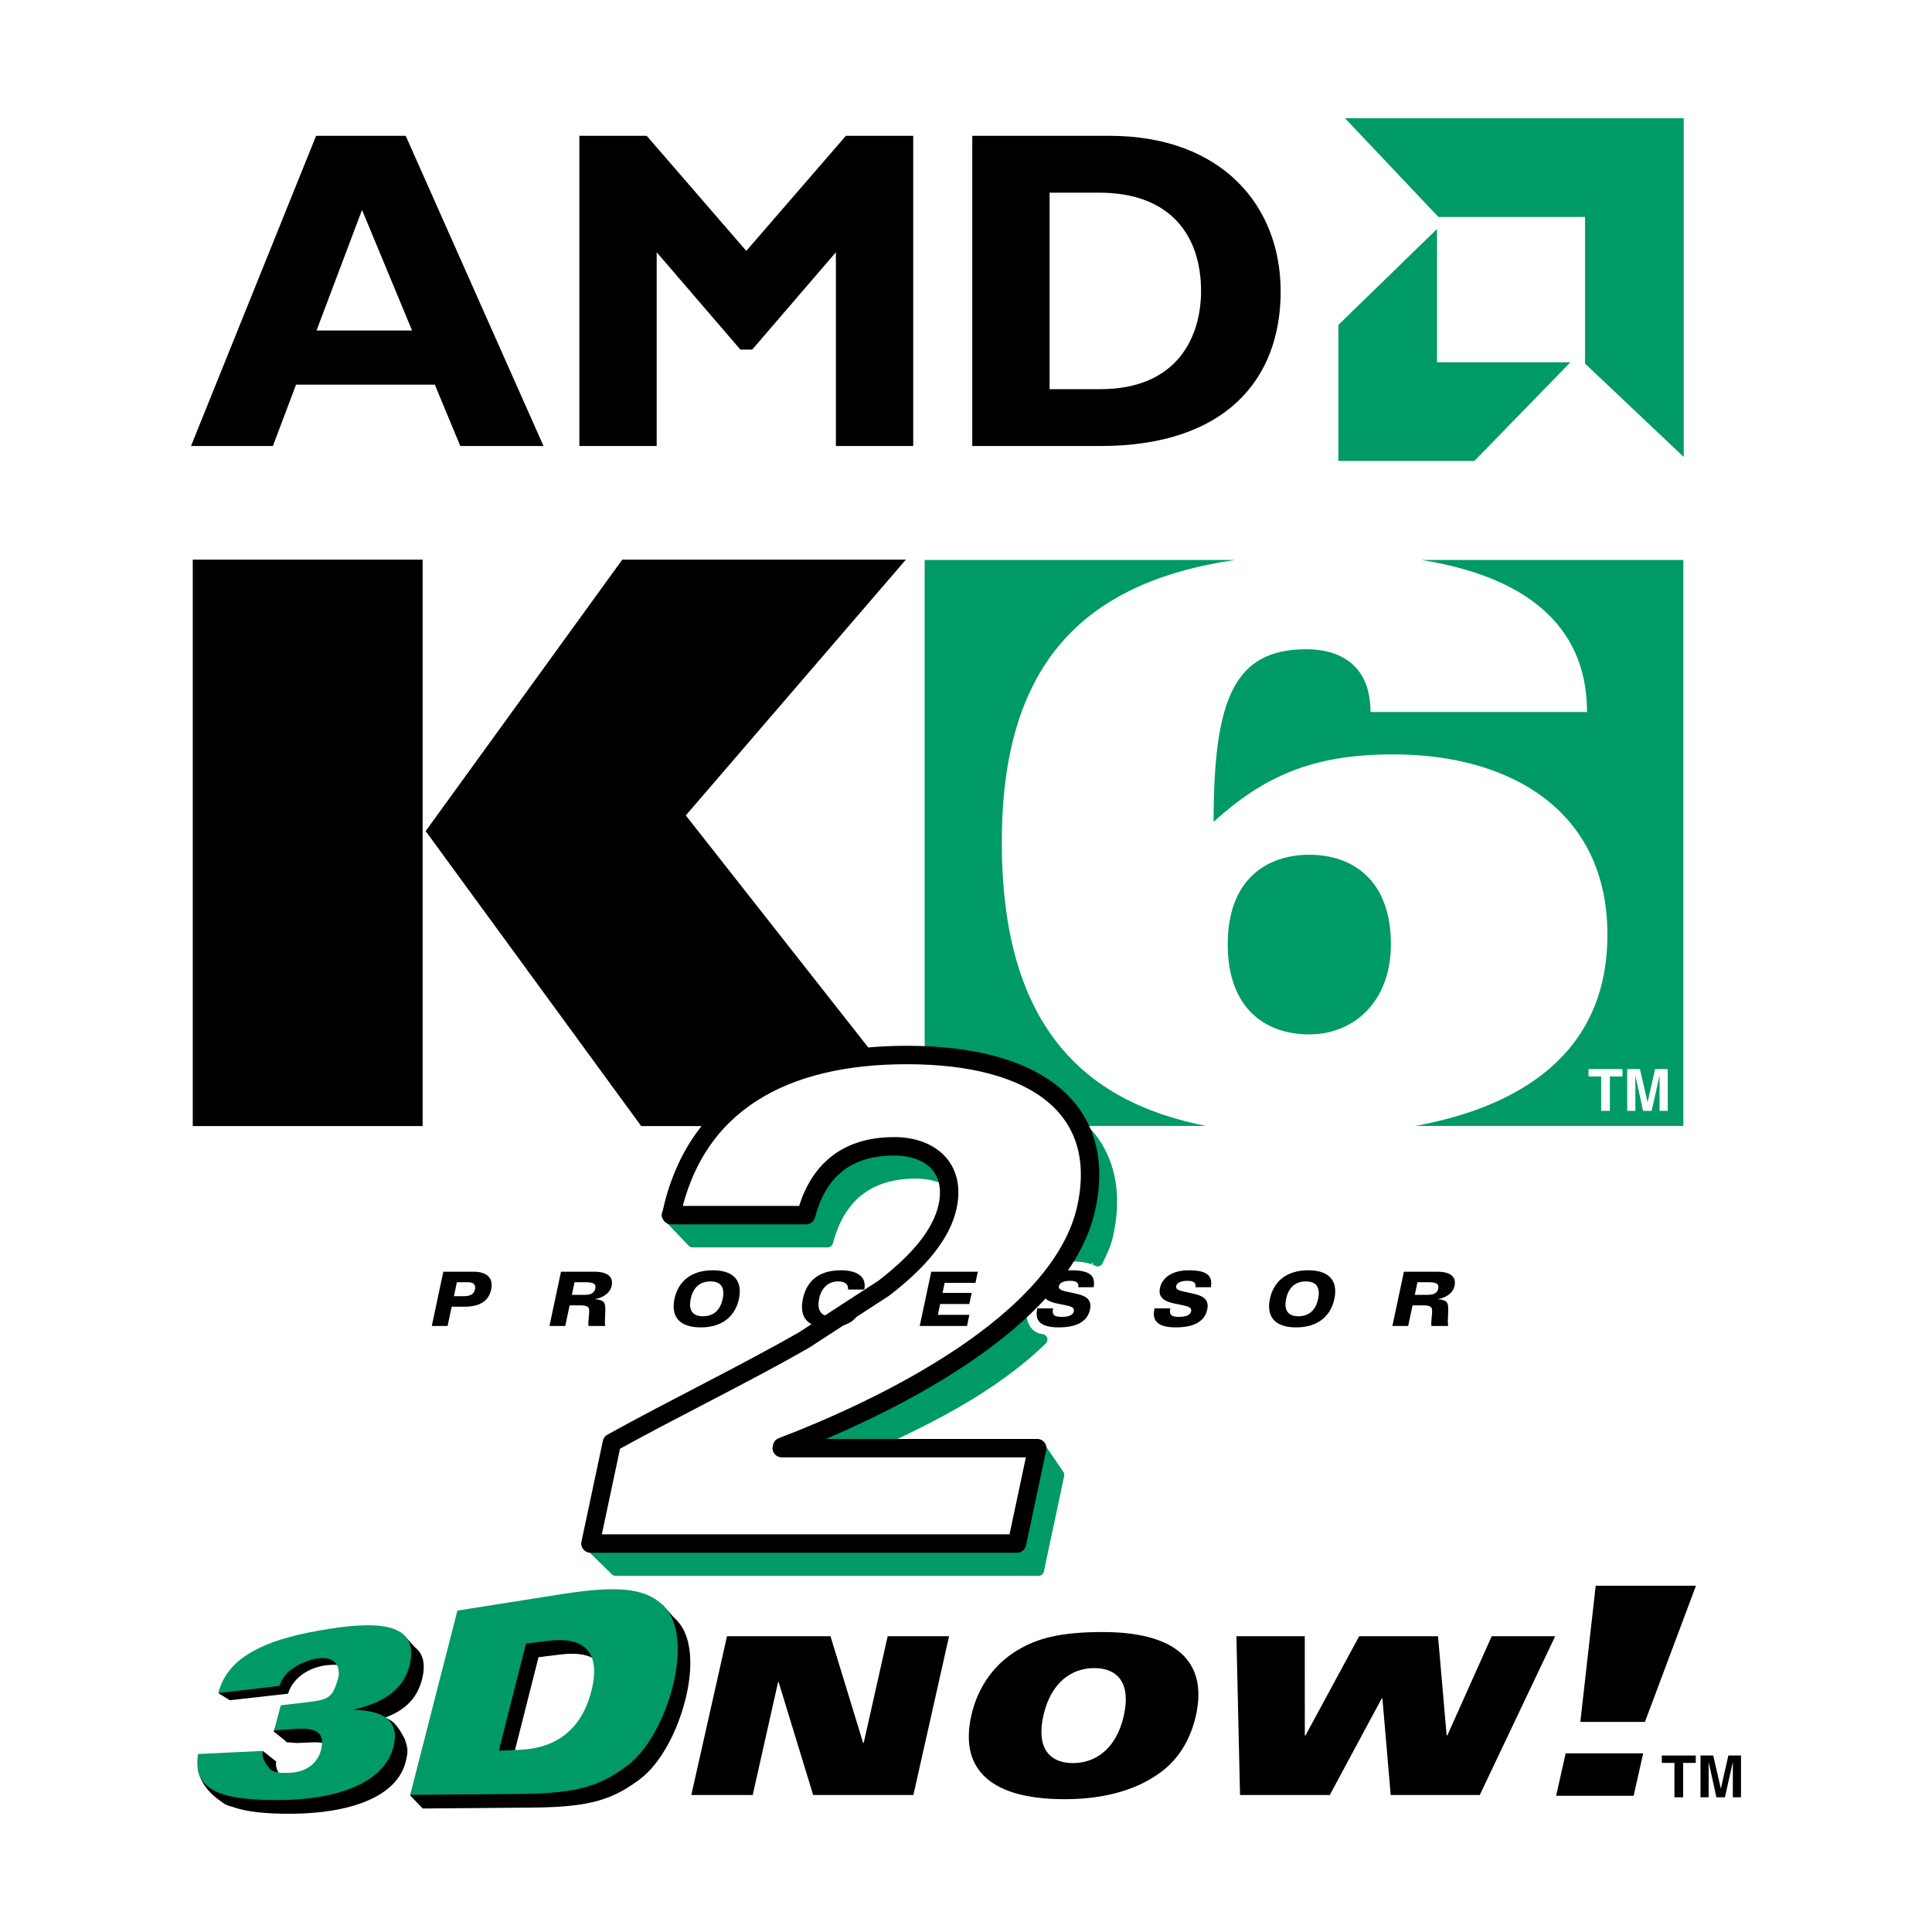
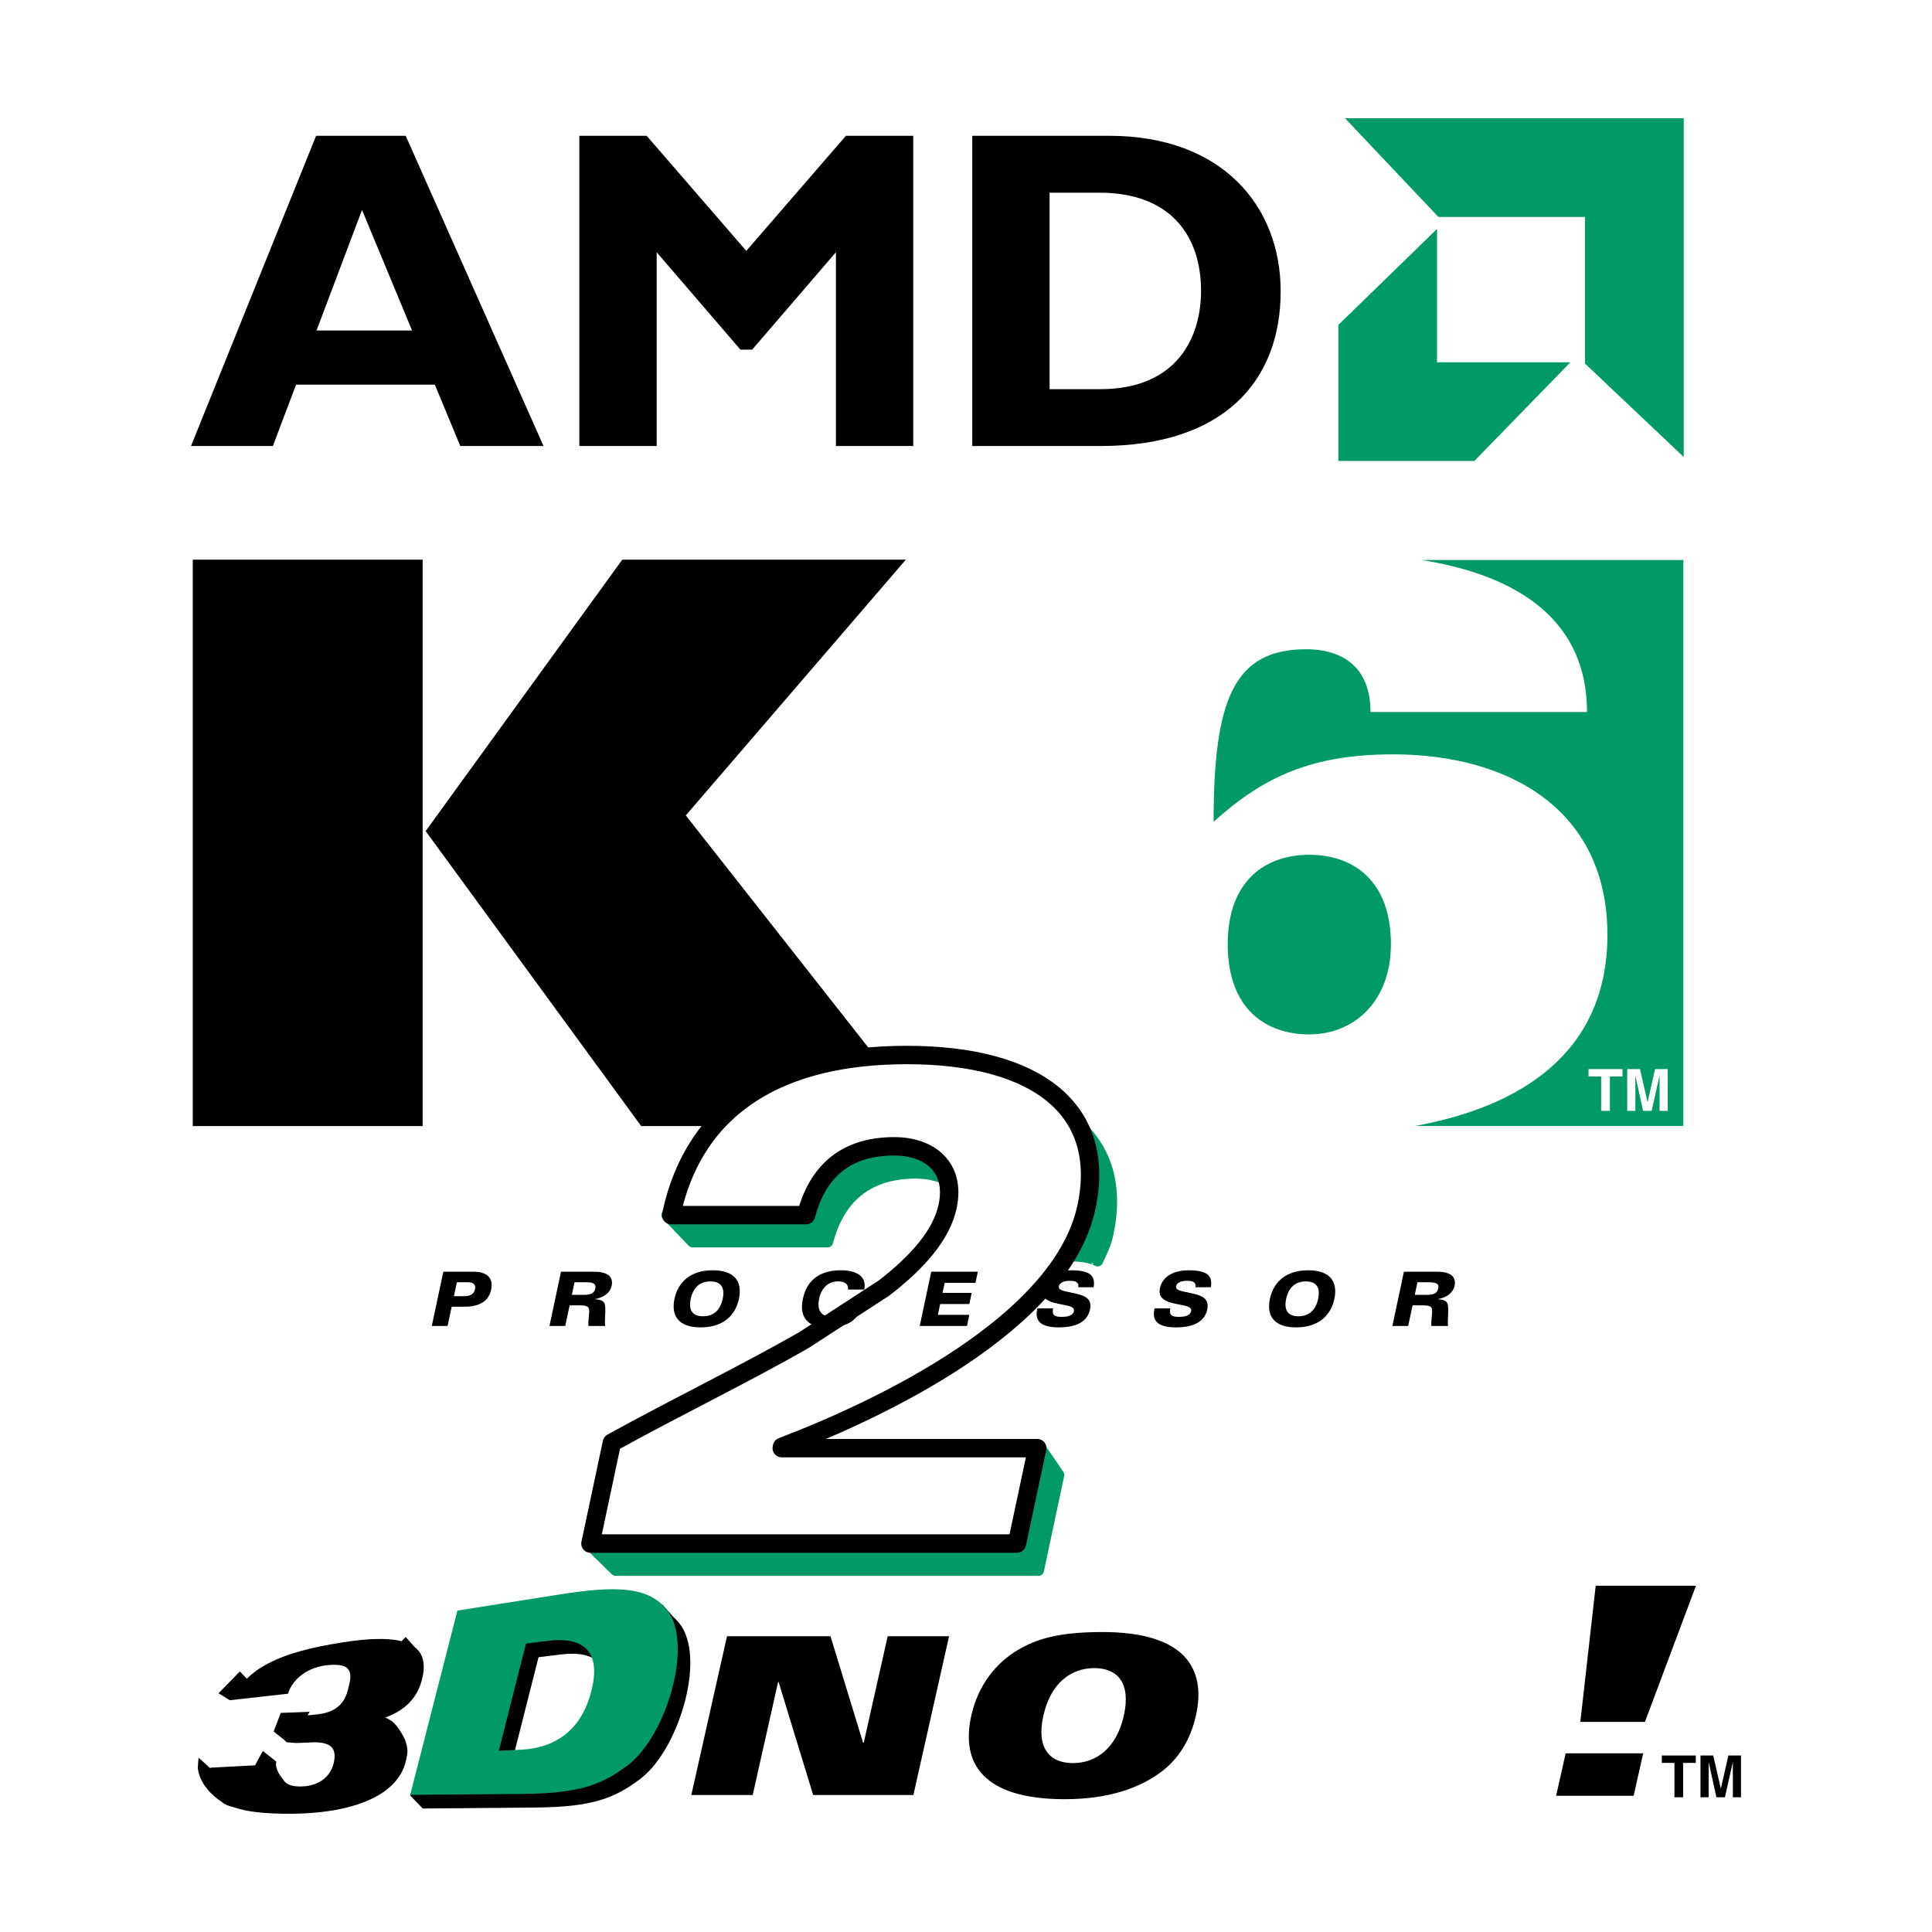
<svg xmlns="http://www.w3.org/2000/svg" version="1.0" id="Layer_1" x="0px" y="0px" width="192.756px" height="192.756px" viewBox="0 0 192.756 192.756" enable-background="new 0 0 192.756 192.756" xml:space="preserve">
  <g>
-     <polygon fill-rule="evenodd" clip-rule="evenodd" fill="#FFFFFF" points="0,0 192.756,0 192.756,192.756 0,192.756 0,0  " />
    <path fill-rule="evenodd" clip-rule="evenodd" fill="#FFFFFF" d="M136.589,71.235c0-2.109-0.625-3.672-1.719-4.688   c-1.095-1.016-2.657-1.563-4.688-1.563c-7.189,0-9.221,5.001-9.221,17.191c5.001-4.532,9.846-6.72,17.894-6.72   c11.486,0,21.333,5.47,21.333,17.972c0,15.862-15.707,19.927-29.693,19.927c-18.285,0-30.631-6.643-30.631-29.147   c0-20.707,11.018-28.755,32.896-28.755c14.69,0,25.396,4.376,25.396,15.784H136.589L136.589,71.235L136.589,71.235z    M122.367,94.365c0,6.485,3.828,8.987,8.127,8.987c4.376,0,8.126-3.205,8.126-8.987c0-6.407-3.828-8.908-8.126-8.908   C126.195,85.457,122.367,87.958,122.367,94.365L122.367,94.365z" />
    <path fill-rule="evenodd" clip-rule="evenodd" d="M67.982,162.234c-0.235-0.34-0.498-0.637-0.787-0.895l-1.126-1.277l0.022,0.551   c-2.015-0.977-4.961-0.809-9.03-0.168l-10.174,1.605l-3.516,13.721c-0.316-0.18-0.584-0.346-0.606-0.41   c-0.055-0.162-1.851,3.758-1.851,3.758l1.261,1.316l0-0.002l0,0.002l11.174-0.096c5.676-0.049,7.915-0.871,10.58-2.893   c1.981-1.533,3.652-4.672,4.455-7.891C69.208,166.252,68.936,163.684,67.982,162.234L67.982,162.234L67.982,162.234z    M60.255,170.064c-0.971,3.863-3.543,5.717-7.081,5.869l-2.154,0.094l2.709-10.686l2.193-0.273   C59.523,164.621,61.236,166.158,60.255,170.064L60.255,170.064z" />
    <path fill-rule="evenodd" clip-rule="evenodd" d="M41.374,164.33l-0.895-1.002l-0.413,0.414c-1.448-0.365-3.512-0.256-5.922,0.123   c-2.97,0.469-5.475,1.084-7.409,2.113c-0.823,0.426-1.524,0.926-2.105,1.512l-0.702-0.73l-2.124,2.178l1.126,0.695l5.808-0.654   c0.484-1.617,2.315-2.963,4.815-2.879c1.872,0.061,1.427,1.449,1.143,2.549c-0.399,1.543-1.467,2.246-3.154,2.408l-0.855,0.082   l0.209-0.35l-2.885,0.107l-0.708,1.852l1.089,0.871l0.217,0.219l0.033-0.012l0.931,0.076l1.214-0.049   c2.038-0.145,2.937,0.389,2.483,2.135c-0.326,1.25-1.41,2.195-3.174,2.248c-0.921,0.027-1.451-0.174-1.736-0.537   c-0.28-0.383-0.974-1.174-0.796-1.945l-1.344-1.064l-0.77,1.438l-4.441,0.234c-0.004,0.023-0.006,0.049-0.01,0.072   c-0.681-0.623-1.19-1.066-1.19-1.066l-0.073,0.943c0,0-0.048,1.863,2.444,3.508c0,0,0.242,0.268,1.079,0.471   c1.348,0.49,3.285,0.68,5.819,0.668c5.442-0.025,10.567-1.5,11.427-5.309c0.198-0.875,0.217-1.129-0.092-2.072   c0,0-0.635-1.379-1.344-1.871c-0.233-0.16-0.442-0.27-0.633-0.346c1.792-0.66,3.144-1.764,3.663-3.785   C42.504,165.994,42.2,164.961,41.374,164.33L41.374,164.33z" />
    <path fill-rule="evenodd" clip-rule="evenodd" d="M42.468,82.918l19.616-27.08h28.292L68.422,81.354l24.369,30.994h-28.82   L42.468,82.918L42.468,82.918L42.468,82.918z M19.232,55.838h22.935v56.509H19.232V55.838L19.232,55.838z" />
    <path fill-rule="evenodd" clip-rule="evenodd" d="M54.228,44.5h-8.305l-2.541-6.126H29.539L27.226,44.5h-8.169l12.48-30.951h8.94   L54.228,44.5L54.228,44.5L54.228,44.5z M36.12,20.947l-4.539,12.026h9.531L36.12,20.947L36.12,20.947z" />
    <polygon fill-rule="evenodd" clip-rule="evenodd" points="84.396,13.549 91.112,13.549 91.112,44.5 83.398,44.5 83.398,25.168    75.047,34.879 73.868,34.879 65.517,25.168 65.517,44.5 57.802,44.5 57.802,13.549 64.519,13.549 74.457,25.031 84.396,13.549  " />
    <path fill-rule="evenodd" clip-rule="evenodd" d="M110.663,13.549c11.3,0,17.109,7.035,17.109,15.521   c0,8.894-5.628,15.429-17.972,15.429H97.003V13.549H110.663L110.663,13.549L110.663,13.549z M104.718,38.828h5.038   c7.76,0,10.074-5.265,10.074-9.803c0-5.309-2.859-9.802-10.166-9.802h-4.946V38.828L104.718,38.828z" />
    <polygon fill-rule="evenodd" clip-rule="evenodd" fill="#009A67" points="134.193,11.798 143.507,21.643 158.141,21.643    158.141,36.278 167.986,45.591 167.986,11.798 134.193,11.798  " />
    <polygon fill-rule="evenodd" clip-rule="evenodd" fill="#009A67" points="143.372,22.842 133.528,32.42 133.528,45.991    147.099,45.991 156.677,36.146 143.372,36.146 143.372,22.842  " />
-     <path fill-rule="evenodd" clip-rule="evenodd" fill="#009A67" d="M99.95,84.028c0-17.416,7.784-25.889,23.254-28.158H92.253v56.464   h28.081C107.835,109.895,99.95,102.025,99.95,84.028L99.95,84.028z" />
    <path fill-rule="evenodd" clip-rule="evenodd" fill="#009A67" d="M141.819,55.87c9.932,1.583,16.518,6.211,16.518,15.166h-21.602   c0-2.113-0.627-3.678-1.722-4.696c-1.096-1.017-2.661-1.564-4.696-1.564c-7.201,0-9.235,5.008-9.235,17.218   c5.009-4.54,9.862-6.731,17.923-6.731c11.505,0,21.367,5.479,21.367,18.002c0,11.91-8.842,17.179-19.17,19.07h26.746V55.87H141.819   L141.819,55.87z" />
    <path fill-rule="evenodd" clip-rule="evenodd" fill="#009A67" d="M138.771,94.203c0-6.417-3.836-8.922-8.14-8.922   c-4.306,0-8.141,2.504-8.141,8.922c0,6.497,3.835,9,8.141,9C135.014,103.203,138.771,99.996,138.771,94.203L138.771,94.203z" />
    <path fill-rule="evenodd" clip-rule="evenodd" fill="#009A67" stroke="#009A67" stroke-width="1.102" stroke-linecap="round" stroke-linejoin="round" stroke-miterlimit="2.613" d="   M91.368,117.039c1.181,0,2.267,0.242,3.159,0.709c-0.564-2.24-2.73-3.389-5.333-3.389c-5.234,0-7.759,2.924-8.801,6.865H66.54   l2.569,2.68h13.459C83.609,119.961,86.135,117.039,91.368,117.039L91.368,117.039z" />
    <path fill-rule="evenodd" clip-rule="evenodd" fill="#009A67" stroke="#009A67" stroke-width="1.102" stroke-linecap="round" stroke-linejoin="round" stroke-miterlimit="2.613" d="   M106.068,125.402c1.104-1.703,1.905-3.125,2.302-4.992c0.696-3.275,0.359-6.061-0.884-8.318c2.921,2.568,4.061,6.275,3.058,10.998   c-0.223,1.051-0.574,1.711-1.036,2.711C109.508,125.801,108.237,125.074,106.068,125.402L106.068,125.402z" />
-     <path fill-rule="evenodd" clip-rule="evenodd" fill="#009A67" stroke="#009A67" stroke-width="1.102" stroke-linecap="round" stroke-linejoin="round" stroke-miterlimit="2.613" d="   M101.836,130.369c0.45-9.611-17.094,11.395-23.839,13.969l-0.029,0.135h8.307c6.07-2.748,12.67-5.967,17.676-10.826   C103.95,133.646,101.685,133.586,101.836,130.369L101.836,130.369z" />
    <polygon fill-rule="evenodd" clip-rule="evenodd" fill="#009A67" stroke="#009A67" stroke-width="1.102" stroke-linecap="round" stroke-linejoin="round" stroke-miterlimit="2.613" points="   101.436,153.99 58.686,153.99 61.424,156.67 103.61,156.67 105.633,147.154 103.624,144.213 101.436,153.99  " />
    <path fill-rule="evenodd" clip-rule="evenodd" fill="#FFFFFF" stroke="#000000" stroke-width="1.837" stroke-linecap="round" stroke-linejoin="round" stroke-miterlimit="2.613" d="   M88.194,128.512c3.396-2.625,5.748-5.322,6.352-8.162c0.838-3.943-1.856-5.982-5.322-5.982c-5.235,0-7.759,2.922-8.802,6.865   H66.962c2.384-11.217,11.281-15.975,23.517-15.975c12.983,0,19.985,5.438,17.919,15.16c-2.485,11.691-20.756,20.256-30.375,23.928   l-0.028,0.135h25.491l-2.022,9.518H58.911l2.138-10.061c6.302-3.486,13.226-6.842,19.147-10.23L88.194,128.512L88.194,128.512z" />
    <path fill-rule="evenodd" clip-rule="evenodd" d="M44.231,126.879h3.021c1.214,0,2.014,0.539,1.752,1.777   c-0.231,1.086-1.047,1.715-2.674,1.715h-1.267l-0.407,1.92h-1.575L44.231,126.879L44.231,126.879L44.231,126.879z M45.287,129.322   h0.967c0.593,0,1.021-0.15,1.136-0.689c0.099-0.465-0.158-0.705-0.721-0.705h-1.086L45.287,129.322L45.287,129.322z" />
    <path fill-rule="evenodd" clip-rule="evenodd" d="M55.97,126.879h3.307c1.304,0,1.946,0.473,1.746,1.416   c-0.147,0.689-0.812,1.17-1.651,1.312l-0.002,0.016c0.45,0.029,0.856,0.135,0.963,0.473c0.158,0.494-0.054,1.633,0.051,2.195   h-1.671c-0.062-0.525,0.126-1.305,0.056-1.68c-0.044-0.246-0.258-0.375-0.887-0.375h-1.05l-0.437,2.055h-1.574L55.97,126.879   L55.97,126.879L55.97,126.879z M57.054,129.188h1.252c0.72,0,1-0.225,1.088-0.637c0.111-0.525-0.28-0.623-1.038-0.623h-1.034   L57.054,129.188L57.054,129.188z" />
    <path fill-rule="evenodd" clip-rule="evenodd" d="M71.114,126.736c2.263,0,2.958,1.215,2.611,2.85   c-0.347,1.633-1.557,2.848-3.821,2.848c-2.264,0-2.958-1.215-2.611-2.848C67.64,127.951,68.85,126.736,71.114,126.736   L71.114,126.736L71.114,126.736z M70.14,131.324c1.199,0,1.764-0.787,1.966-1.738c0.202-0.953-0.029-1.74-1.228-1.74   s-1.764,0.787-1.966,1.74C68.71,130.537,68.939,131.324,70.14,131.324L70.14,131.324z" />
    <polygon fill-rule="evenodd" clip-rule="evenodd" points="92.911,126.879 97.559,126.879 97.323,127.988 94.25,127.988    94.037,128.992 96.945,128.992 96.709,130.104 93.8,130.104 93.572,131.182 96.713,131.182 96.477,132.291 91.762,132.291    92.911,126.879  " />
    <path fill-rule="evenodd" clip-rule="evenodd" d="M105.065,130.537c-0.131,0.689,0.149,0.848,0.885,0.848   c0.93,0,1.142-0.33,1.193-0.57c0.076-0.359-0.273-0.479-0.871-0.6l-0.739-0.15c-0.855-0.172-1.723-0.502-1.503-1.537   c0.281-1.326,1.61-1.791,2.847-1.791c1.979,0,2.413,0.607,2.235,1.688h-1.529c0.073-0.555-0.359-0.639-0.831-0.639   c-0.689,0-1.04,0.232-1.104,0.533c-0.078,0.367,0.396,0.465,0.949,0.586l0.694,0.148c0.946,0.203,1.688,0.525,1.46,1.598   c-0.319,1.506-1.9,1.783-3.114,1.783c-2.183,0-2.35-0.938-2.147-1.896H105.065L105.065,130.537z" />
    <path fill-rule="evenodd" clip-rule="evenodd" d="M116.759,130.537c-0.131,0.689,0.151,0.848,0.886,0.848   c0.93,0,1.143-0.33,1.193-0.57c0.075-0.359-0.274-0.479-0.871-0.6l-0.74-0.15c-0.855-0.172-1.722-0.502-1.502-1.537   c0.281-1.326,1.61-1.791,2.846-1.791c1.98,0,2.413,0.607,2.236,1.688h-1.529c0.072-0.555-0.359-0.639-0.832-0.639   c-0.689,0-1.038,0.232-1.103,0.533c-0.077,0.367,0.396,0.465,0.948,0.586l0.695,0.148c0.946,0.203,1.688,0.525,1.46,1.598   c-0.32,1.506-1.9,1.783-3.115,1.783c-2.182,0-2.35-0.938-2.146-1.896H116.759L116.759,130.537z" />
    <path fill-rule="evenodd" clip-rule="evenodd" d="M130.521,126.736c2.264,0,2.958,1.215,2.61,2.85   c-0.347,1.633-1.556,2.848-3.82,2.848s-2.958-1.215-2.611-2.848C127.046,127.951,128.256,126.736,130.521,126.736L130.521,126.736   L130.521,126.736z M129.545,131.324c1.2,0,1.766-0.787,1.967-1.738c0.202-0.953-0.028-1.74-1.227-1.74   c-1.2,0-1.766,0.787-1.968,1.74C128.116,130.537,128.347,131.324,129.545,131.324L129.545,131.324z" />
    <path fill-rule="evenodd" clip-rule="evenodd" d="M140.069,126.879h3.307c1.303,0,1.945,0.473,1.744,1.416   c-0.146,0.689-0.81,1.17-1.649,1.312l-0.003,0.016c0.45,0.029,0.855,0.135,0.964,0.473c0.157,0.494-0.055,1.633,0.051,2.195h-1.672   c-0.062-0.525,0.128-1.305,0.057-1.68c-0.045-0.246-0.257-0.375-0.888-0.375h-1.05l-0.436,2.055h-1.575L140.069,126.879   L140.069,126.879L140.069,126.879z M141.153,129.188h1.252c0.72,0,0.999-0.225,1.087-0.637c0.111-0.525-0.279-0.623-1.037-0.623   h-1.035L141.153,129.188L141.153,129.188z" />
    <path fill-rule="evenodd" clip-rule="evenodd" d="M84.61,128.656c0.046-0.6-0.397-0.811-0.997-0.811   c-1.027,0-1.674,0.721-1.885,1.709c-0.203,0.961,0.037,1.77,1.102,1.77c0.601,0,1.191-0.211,1.384-0.869h1.665   c-0.406,1.596-1.808,1.979-3.442,1.979c-1.619,0-2.763-0.824-2.335-2.84c0.431-2.033,1.866-2.857,3.799-2.857   c1.38,0,2.611,0.488,2.329,1.92H84.61L84.61,128.656z" />
-     <path fill-rule="evenodd" clip-rule="evenodd" fill="#009A67" d="M26.221,174.689c-0.177,0.771,0.422,1.408,0.702,1.791   c0.387,0.387,1,0.422,1.921,0.395c1.764-0.055,2.848-1,3.174-2.25c0.455-1.744-0.445-2.277-2.483-2.133l-2.193,0.156l0.67-2.51   l2.299-0.266c2.567-0.297,2.807-0.436,3.412-2.371c0.284-1.098-0.145-2.289-2.002-2.041c-1.438,0.191-3.423,1.186-3.829,2.742   l-6.117,0.717c0.522-1.975,1.812-3.324,3.708-4.303c1.934-1.031,4.438-1.645,7.409-2.113c5.336-0.842,9.002-0.381,7.956,3.709   c-0.661,2.576-2.964,3.758-5.518,4.336l-0.012,0.047c3.222,0.068,4.556,1.281,3.936,3.691c-0.975,3.779-5.986,5.283-11.428,5.307   c-5.976,0.027-8.635-1.051-8.069-4.596L26.221,174.689L26.221,174.689z" />
    <path fill-rule="evenodd" clip-rule="evenodd" fill="#009A67" d="M45.635,160.689l10.174-1.605   c5.599-0.883,9.084-0.881,10.921,1.789c0.954,1.449,1.225,4.018,0.403,7.322c-0.802,3.219-2.473,6.355-4.456,7.891   c-2.666,2.021-4.903,2.844-10.579,2.893l-11.174,0.096L45.635,160.689L45.635,160.689L45.635,160.689z M49.768,174.666l2.154-0.094   c3.539-0.154,6.111-2.006,7.082-5.869c0.98-3.908-0.732-5.445-4.334-4.996l-2.192,0.273L49.768,174.666L49.768,174.666z" />
    <polygon fill-rule="evenodd" clip-rule="evenodd" points="72.534,163.244 82.857,163.244 86.107,173.865 86.178,173.865    88.564,163.244 94.689,163.244 91.129,179.088 81.13,179.088 77.679,167.809 77.632,167.809 75.098,179.088 68.973,179.088    72.534,163.244  " />
    <path fill-rule="evenodd" clip-rule="evenodd" d="M115.879,176.762c-2.18,1.646-5.326,2.744-9.642,2.744   c-8.188,0-10.396-3.602-9.33-8.34c0.69-3.072,2.487-5.289,4.703-6.582c1.842-1.076,4.06-1.756,8.375-1.756   c8.189,0,10.396,3.598,9.331,8.338C118.77,173.602,117.552,175.512,115.879,176.762L115.879,176.762L115.879,176.762z    M109.177,166.426c-2.32,0-4.349,1.492-5.078,4.74c-0.73,3.248,0.628,4.738,2.948,4.738c2.319,0,4.349-1.49,5.078-4.738   S111.496,166.426,109.177,166.426L109.177,166.426z" />
-     <polygon fill-rule="evenodd" clip-rule="evenodd" points="123.357,163.244 130.178,163.244 130.182,173.143 130.251,173.143    135.606,163.244 143.471,163.244 144.333,173.143 144.401,173.143 148.83,163.244 155.162,163.244 147.636,179.088    138.751,179.088 137.923,169.455 137.854,169.455 132.673,179.088 123.718,179.088 123.357,163.244  " />
    <path fill-rule="evenodd" clip-rule="evenodd" d="M156.208,174.928h7.733l-0.952,4.236h-7.733L156.208,174.928L156.208,174.928   L156.208,174.928z M159.204,158.211h10.002l-5.09,13.582h-6.446L159.204,158.211L159.204,158.211z" />
    <polygon fill-rule="evenodd" clip-rule="evenodd" fill="#FFFFFF" points="160.618,110.832 159.748,110.832 159.748,107.4    158.488,107.4 158.488,106.664 161.877,106.664 161.877,107.4 160.618,107.4 160.618,110.832  " />
    <polygon fill-rule="evenodd" clip-rule="evenodd" fill="#FFFFFF" points="166.389,110.832 165.575,110.832 165.575,107.35    165.564,107.35 164.786,110.832 163.932,110.832 163.172,107.35 163.16,107.35 163.16,110.832 162.347,110.832 162.347,106.664    163.619,106.664 164.374,109.951 164.385,109.951 165.128,106.664 166.389,106.664 166.389,110.832  " />
    <polygon fill-rule="evenodd" clip-rule="evenodd" points="167.929,179.316 167.059,179.316 167.059,175.885 165.8,175.885    165.8,175.148 169.188,175.148 169.188,175.885 167.929,175.885 167.929,179.316  " />
    <polygon fill-rule="evenodd" clip-rule="evenodd" points="173.7,179.316 172.887,179.316 172.887,175.834 172.876,175.834    172.097,179.316 171.244,179.316 170.483,175.834 170.471,175.834 170.471,179.316 169.658,179.316 169.658,175.148    170.93,175.148 171.685,178.436 171.695,178.436 172.439,175.148 173.7,175.148 173.7,179.316  " />
  </g>
</svg>